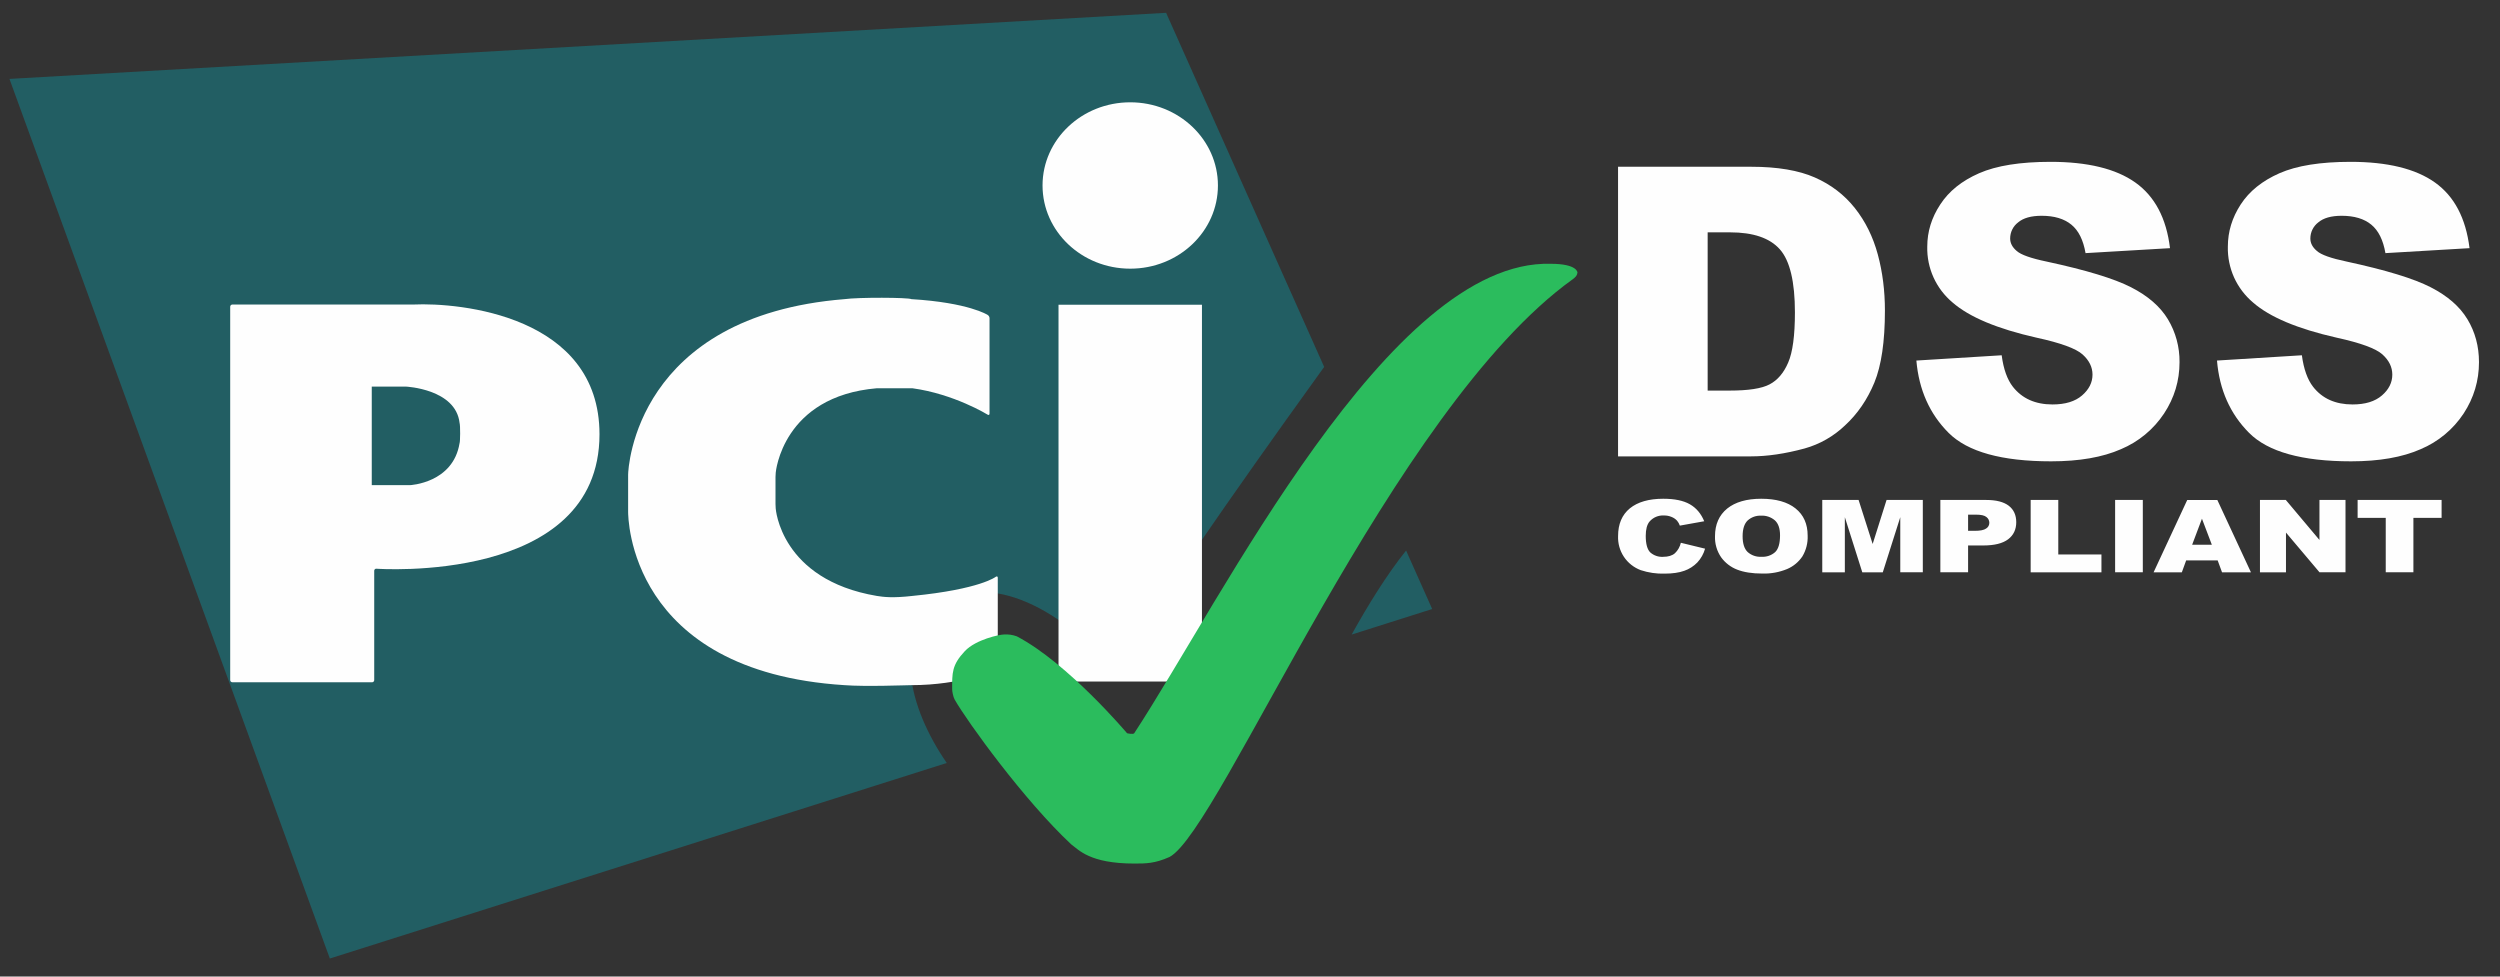
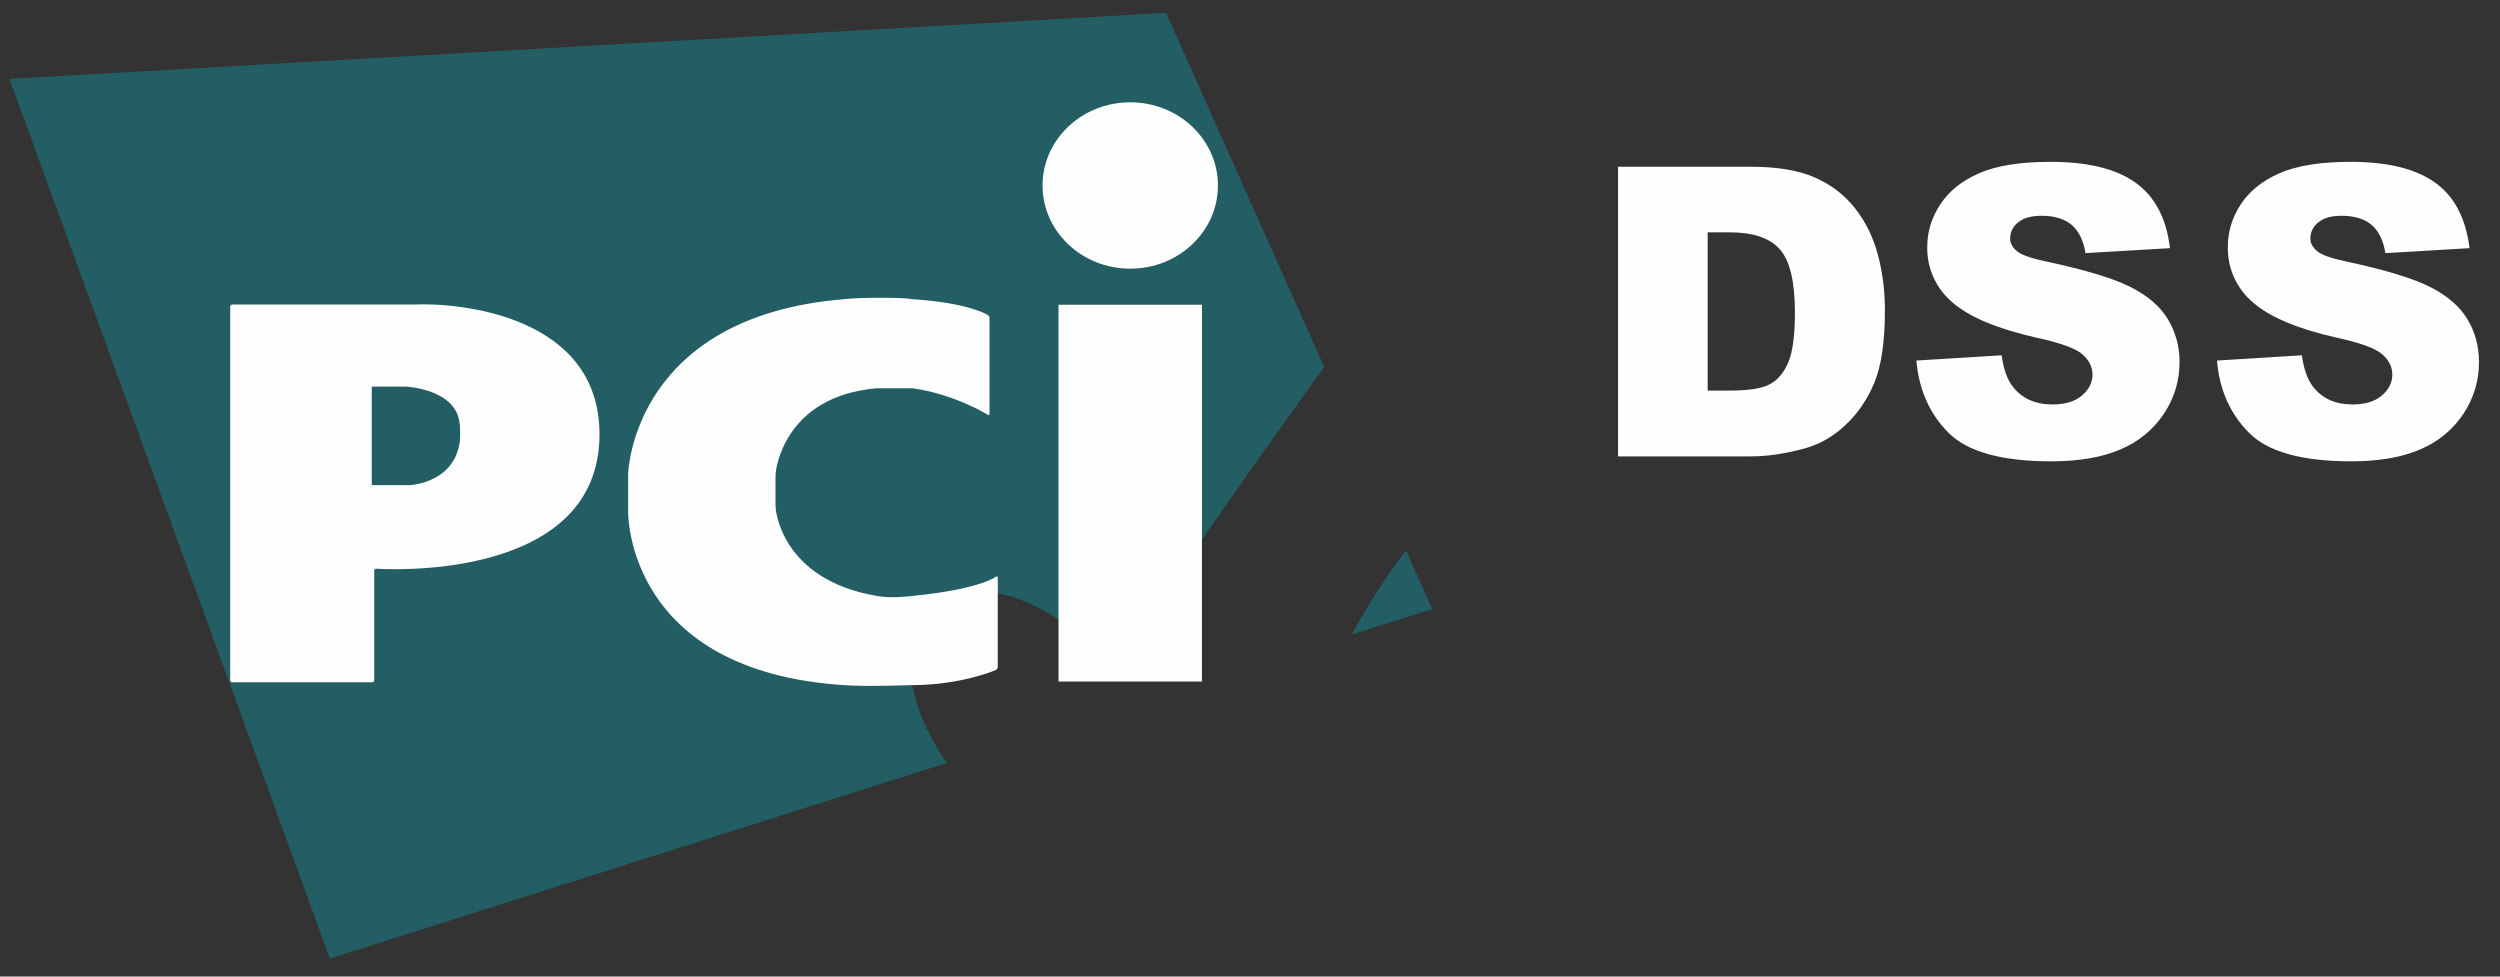
<svg xmlns="http://www.w3.org/2000/svg" width="64" height="25" viewBox="0 0 64 25" fill="none">
  <rect x="0" y="0" width="64" height="25" fill="#333333" stroke="none" />
-   <path fill-rule="evenodd" clip-rule="evenodd" d="M43.03 13.895L43.65 14.046C43.613 14.178 43.545 14.299 43.452 14.399C43.359 14.495 43.245 14.568 43.119 14.612C42.986 14.66 42.818 14.685 42.613 14.685C42.406 14.691 42.2 14.661 42.003 14.596C41.827 14.53 41.675 14.41 41.571 14.253C41.467 14.096 41.415 13.91 41.423 13.722C41.423 13.415 41.523 13.18 41.724 13.014C41.926 12.85 42.211 12.768 42.579 12.768C42.867 12.768 43.094 12.814 43.26 12.909C43.425 13.003 43.547 13.148 43.628 13.344L43.004 13.456C42.988 13.411 42.965 13.368 42.934 13.331C42.894 13.287 42.844 13.253 42.788 13.232C42.728 13.207 42.663 13.195 42.597 13.196C42.528 13.192 42.458 13.204 42.394 13.231C42.33 13.258 42.273 13.3 42.228 13.352C42.163 13.43 42.131 13.552 42.131 13.717C42.131 13.923 42.169 14.064 42.246 14.141C42.291 14.18 42.342 14.211 42.398 14.23C42.454 14.25 42.513 14.258 42.572 14.255C42.707 14.255 42.809 14.224 42.879 14.162C42.955 14.089 43.007 13.996 43.03 13.894V13.895ZM43.904 13.727C43.904 13.425 44.008 13.189 44.216 13.019C44.424 12.852 44.715 12.768 45.086 12.768C45.467 12.768 45.76 12.851 45.966 13.016C46.173 13.182 46.276 13.414 46.276 13.711C46.284 13.898 46.237 14.083 46.141 14.244C46.045 14.387 45.91 14.499 45.751 14.567C45.549 14.65 45.332 14.69 45.114 14.683C44.856 14.683 44.642 14.649 44.473 14.583C44.308 14.52 44.165 14.41 44.062 14.268C43.952 14.109 43.897 13.919 43.904 13.727ZM44.611 13.729C44.611 13.916 44.655 14.051 44.74 14.132C44.836 14.217 44.962 14.261 45.09 14.254C45.219 14.262 45.347 14.22 45.444 14.134C45.527 14.054 45.569 13.911 45.569 13.704C45.569 13.529 45.525 13.402 45.438 13.322C45.34 13.238 45.213 13.194 45.084 13.201C44.958 13.195 44.835 13.239 44.741 13.323C44.655 13.405 44.611 13.54 44.611 13.729ZM46.65 12.799H47.58L47.94 13.926L48.296 12.799H49.224V14.65H48.647V13.24L48.199 14.652H47.675L47.228 13.24V14.652H46.65V12.801V12.799ZM49.673 12.799H50.848C51.105 12.799 51.296 12.849 51.424 12.947C51.551 13.045 51.616 13.186 51.616 13.368C51.616 13.555 51.546 13.701 51.408 13.806C51.267 13.912 51.056 13.964 50.77 13.964H50.383V14.65H49.673V12.799ZM50.383 13.589H50.557C50.692 13.589 50.789 13.57 50.844 13.531C50.869 13.516 50.89 13.494 50.905 13.469C50.919 13.443 50.927 13.414 50.927 13.384C50.927 13.356 50.92 13.328 50.908 13.302C50.895 13.277 50.877 13.254 50.854 13.237C50.806 13.195 50.717 13.175 50.584 13.175H50.383V13.588V13.589ZM51.985 12.799H52.692V14.195H53.797V14.651H51.985V12.8V12.799ZM54.147 12.799H54.856V14.65H54.147V12.799ZM56.772 14.346H55.966L55.855 14.651H55.132L55.993 12.8H56.764L57.624 14.651H56.884L56.772 14.346ZM56.623 13.945L56.37 13.279L56.119 13.945H56.623ZM57.856 12.799H58.517L59.378 13.823V12.799H60.045V14.65H59.379L58.521 13.634V14.651H57.855V12.8L57.856 12.799ZM60.355 12.799H62.505V13.257H61.783V14.65H61.075V13.257H60.355V12.799Z" fill="#FEFEFE" />
  <path d="M34.602 16.245L36.664 15.591L35.996 14.094C35.5 14.711 35.01 15.509 34.602 16.245ZM33.899 9.394L29.852 0.328L0.242 2.02L8.444 24.538L24.237 19.532C23.236 18.078 22.864 16.353 24.026 15.508C25.326 14.563 27.28 15.656 28.536 17.21C29.742 15.171 33.123 10.466 33.898 9.394H33.899Z" fill="#225E63" />
  <path d="M28.934 6.878C30.174 6.878 31.179 5.925 31.179 4.748C31.179 3.573 30.174 2.619 28.934 2.619C27.694 2.619 26.689 3.573 26.689 4.748C26.689 5.924 27.694 6.878 28.934 6.878ZM27.098 7.801H30.77V17.448H27.098V7.801Z" fill="#FEFEFE" />
  <path d="M25.285 10.617C25.311 10.632 25.332 10.62 25.332 10.588V8.144C25.331 8.127 25.326 8.111 25.318 8.097C25.31 8.083 25.298 8.071 25.284 8.062C25.284 8.062 24.802 7.747 23.331 7.658C23.253 7.614 21.974 7.608 21.619 7.658C16.278 8.089 16.08 11.976 16.08 12.154V13.098C16.08 13.214 16.08 17.189 21.618 17.54C22.159 17.582 23.22 17.54 23.331 17.54C24.608 17.54 25.491 17.154 25.491 17.154C25.506 17.148 25.518 17.137 25.528 17.123C25.537 17.11 25.542 17.094 25.543 17.077V14.789C25.543 14.759 25.522 14.747 25.495 14.764C25.495 14.764 25.1 15.084 23.355 15.256C22.861 15.312 22.627 15.285 22.448 15.256C19.977 14.838 19.858 13.015 19.858 13.015C19.855 12.979 19.853 12.942 19.853 12.905V12.208C19.853 12.171 19.855 12.134 19.859 12.097C19.859 12.097 20.027 10.145 22.449 9.939H23.355C24.426 10.085 25.285 10.616 25.285 10.616V10.617Z" fill="#FEFEFE" />
  <path d="M5.893 17.411C5.893 17.441 5.918 17.466 5.948 17.466H9.526C9.533 17.466 9.54 17.464 9.547 17.462C9.554 17.459 9.56 17.454 9.565 17.449C9.57 17.444 9.574 17.438 9.576 17.431C9.579 17.424 9.58 17.417 9.58 17.41V14.611C9.58 14.604 9.582 14.596 9.584 14.59C9.587 14.583 9.592 14.577 9.597 14.572C9.602 14.568 9.608 14.564 9.615 14.561C9.622 14.559 9.629 14.558 9.636 14.559C9.636 14.559 15.347 14.975 15.347 11.118C15.347 8.075 11.764 7.741 10.584 7.796H5.949C5.934 7.796 5.92 7.802 5.909 7.813C5.899 7.823 5.893 7.838 5.893 7.852V17.41V17.411ZM9.517 12.42V9.897H10.393C10.393 9.897 11.666 9.956 11.765 10.826C11.787 10.895 11.782 11.322 11.765 11.344C11.6 12.37 10.495 12.42 10.495 12.42H9.517Z" fill="#FEFEFE" />
-   <path d="M29.036 22.107C29.334 22.107 29.563 22.107 29.941 21.938C31.244 21.247 35.634 10.464 40.263 7.148C40.296 7.125 40.326 7.097 40.351 7.065C40.37 7.039 40.38 7.008 40.383 6.976C40.383 6.976 40.383 6.753 39.696 6.753C35.575 6.641 31.289 15.332 29.036 18.771C29.008 18.808 28.853 18.771 28.853 18.771C28.853 18.771 27.343 16.979 26.032 16.291C25.926 16.251 25.813 16.235 25.7 16.243C25.596 16.243 24.986 16.367 24.701 16.668C24.366 17.024 24.373 17.225 24.376 17.659C24.376 17.694 24.399 17.837 24.44 17.91C24.761 18.474 26.226 20.5 27.426 21.618C27.612 21.751 27.894 22.107 29.036 22.107Z" fill="#2BBC5D" />
  <path fill-rule="evenodd" clip-rule="evenodd" d="M41.422 4.269H44.831C45.503 4.269 46.045 4.361 46.459 4.543C46.873 4.725 47.214 4.986 47.484 5.326C47.755 5.668 47.95 6.064 48.072 6.515C48.194 6.967 48.254 7.445 48.254 7.951C48.254 8.743 48.163 9.358 47.984 9.794C47.803 10.231 47.552 10.597 47.231 10.892C46.94 11.17 46.585 11.373 46.197 11.481C45.695 11.617 45.238 11.683 44.831 11.683H41.422V4.269ZM43.716 5.948V9.999H44.277C44.758 9.999 45.099 9.947 45.301 9.84C45.504 9.734 45.663 9.549 45.777 9.283C45.892 9.019 45.95 8.591 45.95 7.997C45.95 7.211 45.821 6.673 45.565 6.384C45.308 6.093 44.883 5.948 44.289 5.948H43.717H43.716ZM49.059 9.23L51.243 9.095C51.289 9.449 51.386 9.718 51.531 9.903C51.768 10.203 52.105 10.354 52.544 10.354C52.871 10.354 53.124 10.277 53.301 10.123C53.478 9.97 53.568 9.792 53.568 9.59C53.568 9.398 53.483 9.226 53.314 9.074C53.145 8.922 52.754 8.779 52.138 8.645C51.132 8.418 50.416 8.118 49.986 7.744C49.777 7.569 49.611 7.35 49.498 7.102C49.386 6.854 49.331 6.584 49.338 6.312C49.338 5.932 49.448 5.572 49.671 5.234C49.891 4.895 50.223 4.628 50.667 4.434C51.111 4.24 51.72 4.143 52.494 4.143C53.443 4.143 54.166 4.319 54.664 4.672C55.162 5.025 55.459 5.584 55.552 6.353L53.39 6.48C53.332 6.146 53.213 5.904 53.028 5.752C52.843 5.6 52.591 5.524 52.265 5.524C51.999 5.524 51.797 5.58 51.663 5.694C51.6 5.742 51.548 5.804 51.513 5.876C51.478 5.947 51.46 6.026 51.46 6.105C51.46 6.224 51.516 6.33 51.627 6.424C51.736 6.522 51.992 6.613 52.397 6.697C53.4 6.913 54.119 7.131 54.553 7.353C54.986 7.573 55.301 7.847 55.499 8.174C55.698 8.505 55.8 8.885 55.796 9.271C55.796 9.746 55.664 10.185 55.4 10.586C55.131 10.992 54.747 11.31 54.297 11.499C53.824 11.707 53.228 11.81 52.508 11.81C51.246 11.81 50.371 11.567 49.885 11.082C49.399 10.596 49.124 9.979 49.059 9.23Z" fill="#FEFEFE" />
  <path fill-rule="evenodd" clip-rule="evenodd" d="M56.754 9.23L58.928 9.095C58.975 9.449 59.072 9.718 59.216 9.903C59.451 10.203 59.787 10.354 60.225 10.354C60.551 10.354 60.801 10.277 60.978 10.123C61.155 9.97 61.243 9.792 61.243 9.59C61.243 9.398 61.159 9.226 60.991 9.074C60.823 8.922 60.433 8.779 59.821 8.645C58.819 8.418 58.104 8.118 57.678 7.744C57.47 7.569 57.304 7.349 57.192 7.102C57.081 6.854 57.026 6.584 57.033 6.312C57.033 5.932 57.142 5.572 57.362 5.234C57.582 4.895 57.914 4.628 58.356 4.434C58.798 4.24 59.404 4.143 60.174 4.143C61.119 4.143 61.839 4.319 62.335 4.672C62.831 5.025 63.125 5.584 63.22 6.353L61.067 6.48C61.009 6.146 60.89 5.904 60.706 5.752C60.523 5.6 60.269 5.524 59.946 5.524C59.681 5.524 59.481 5.58 59.347 5.694C59.284 5.742 59.233 5.805 59.198 5.876C59.163 5.947 59.145 6.026 59.145 6.105C59.145 6.224 59.2 6.33 59.312 6.424C59.419 6.522 59.675 6.613 60.078 6.697C61.077 6.913 61.792 7.131 62.224 7.353C62.656 7.573 62.97 7.847 63.167 8.174C63.364 8.501 63.462 8.866 63.462 9.271C63.462 9.746 63.331 10.185 63.069 10.586C62.801 10.992 62.418 11.31 61.969 11.499C61.498 11.707 60.905 11.81 60.189 11.81C58.931 11.81 58.06 11.567 57.577 11.082C57.092 10.596 56.817 9.979 56.755 9.23H56.754Z" fill="#FEFEFE" />
</svg>